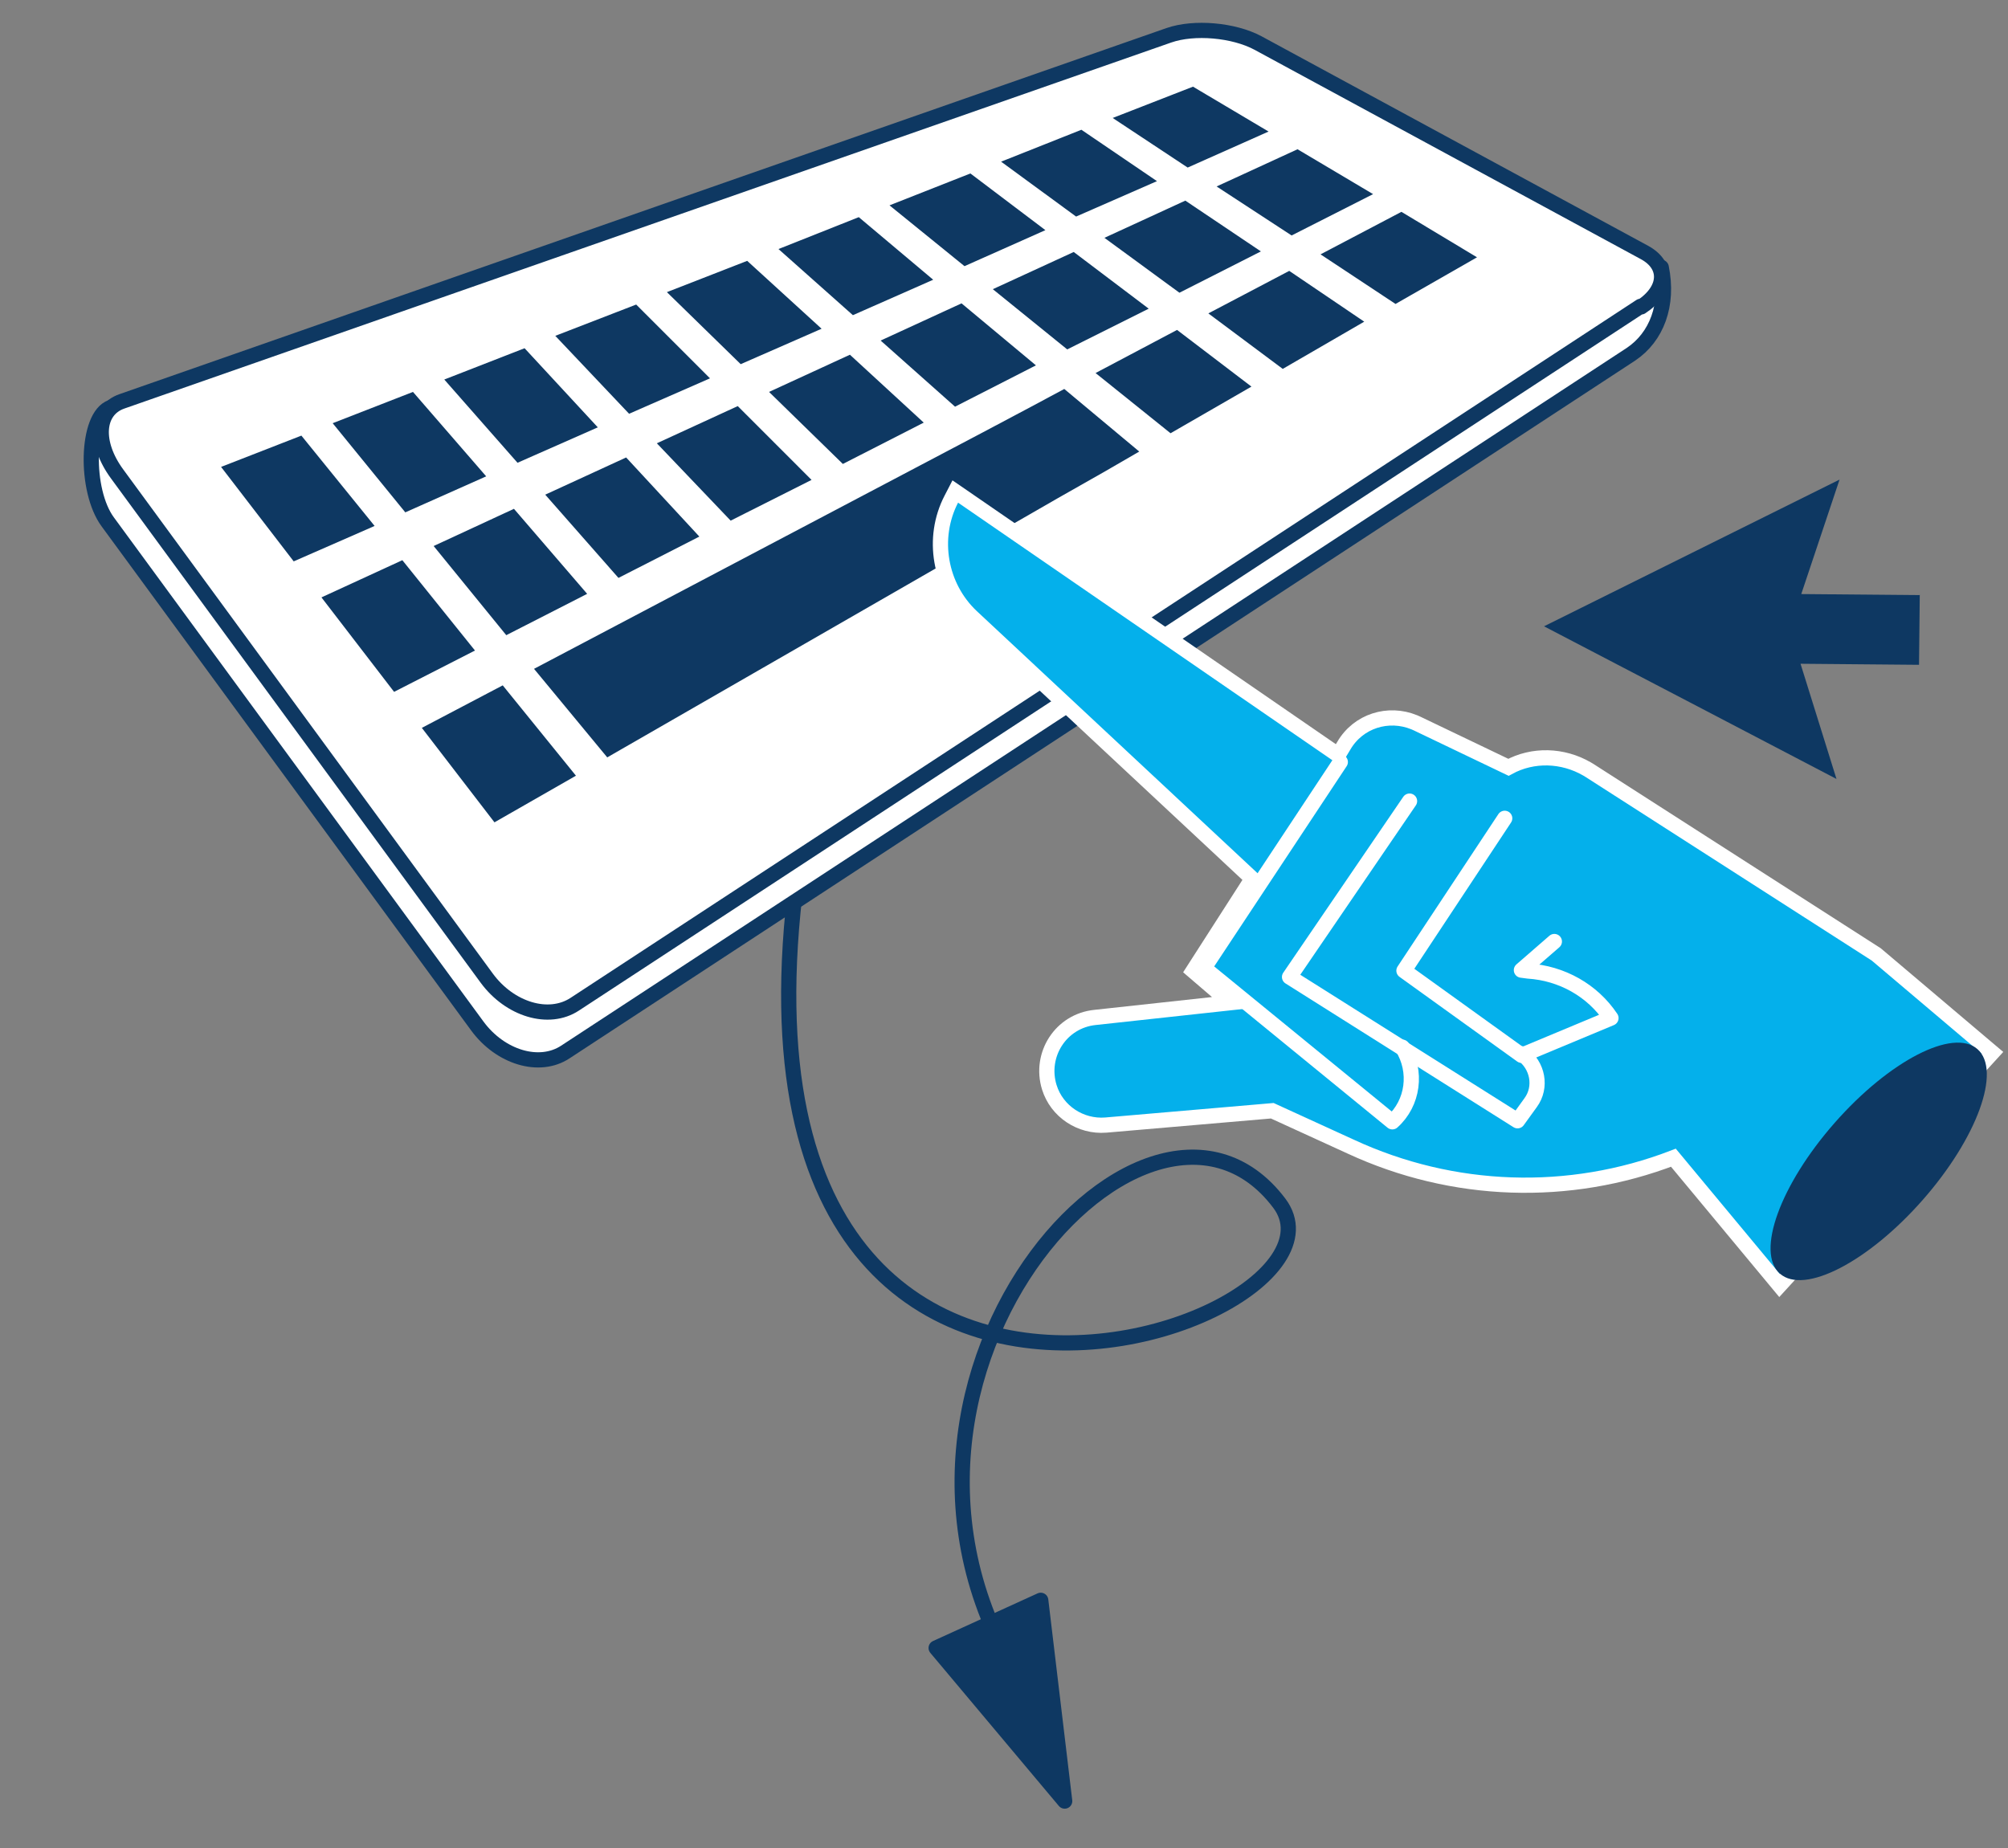
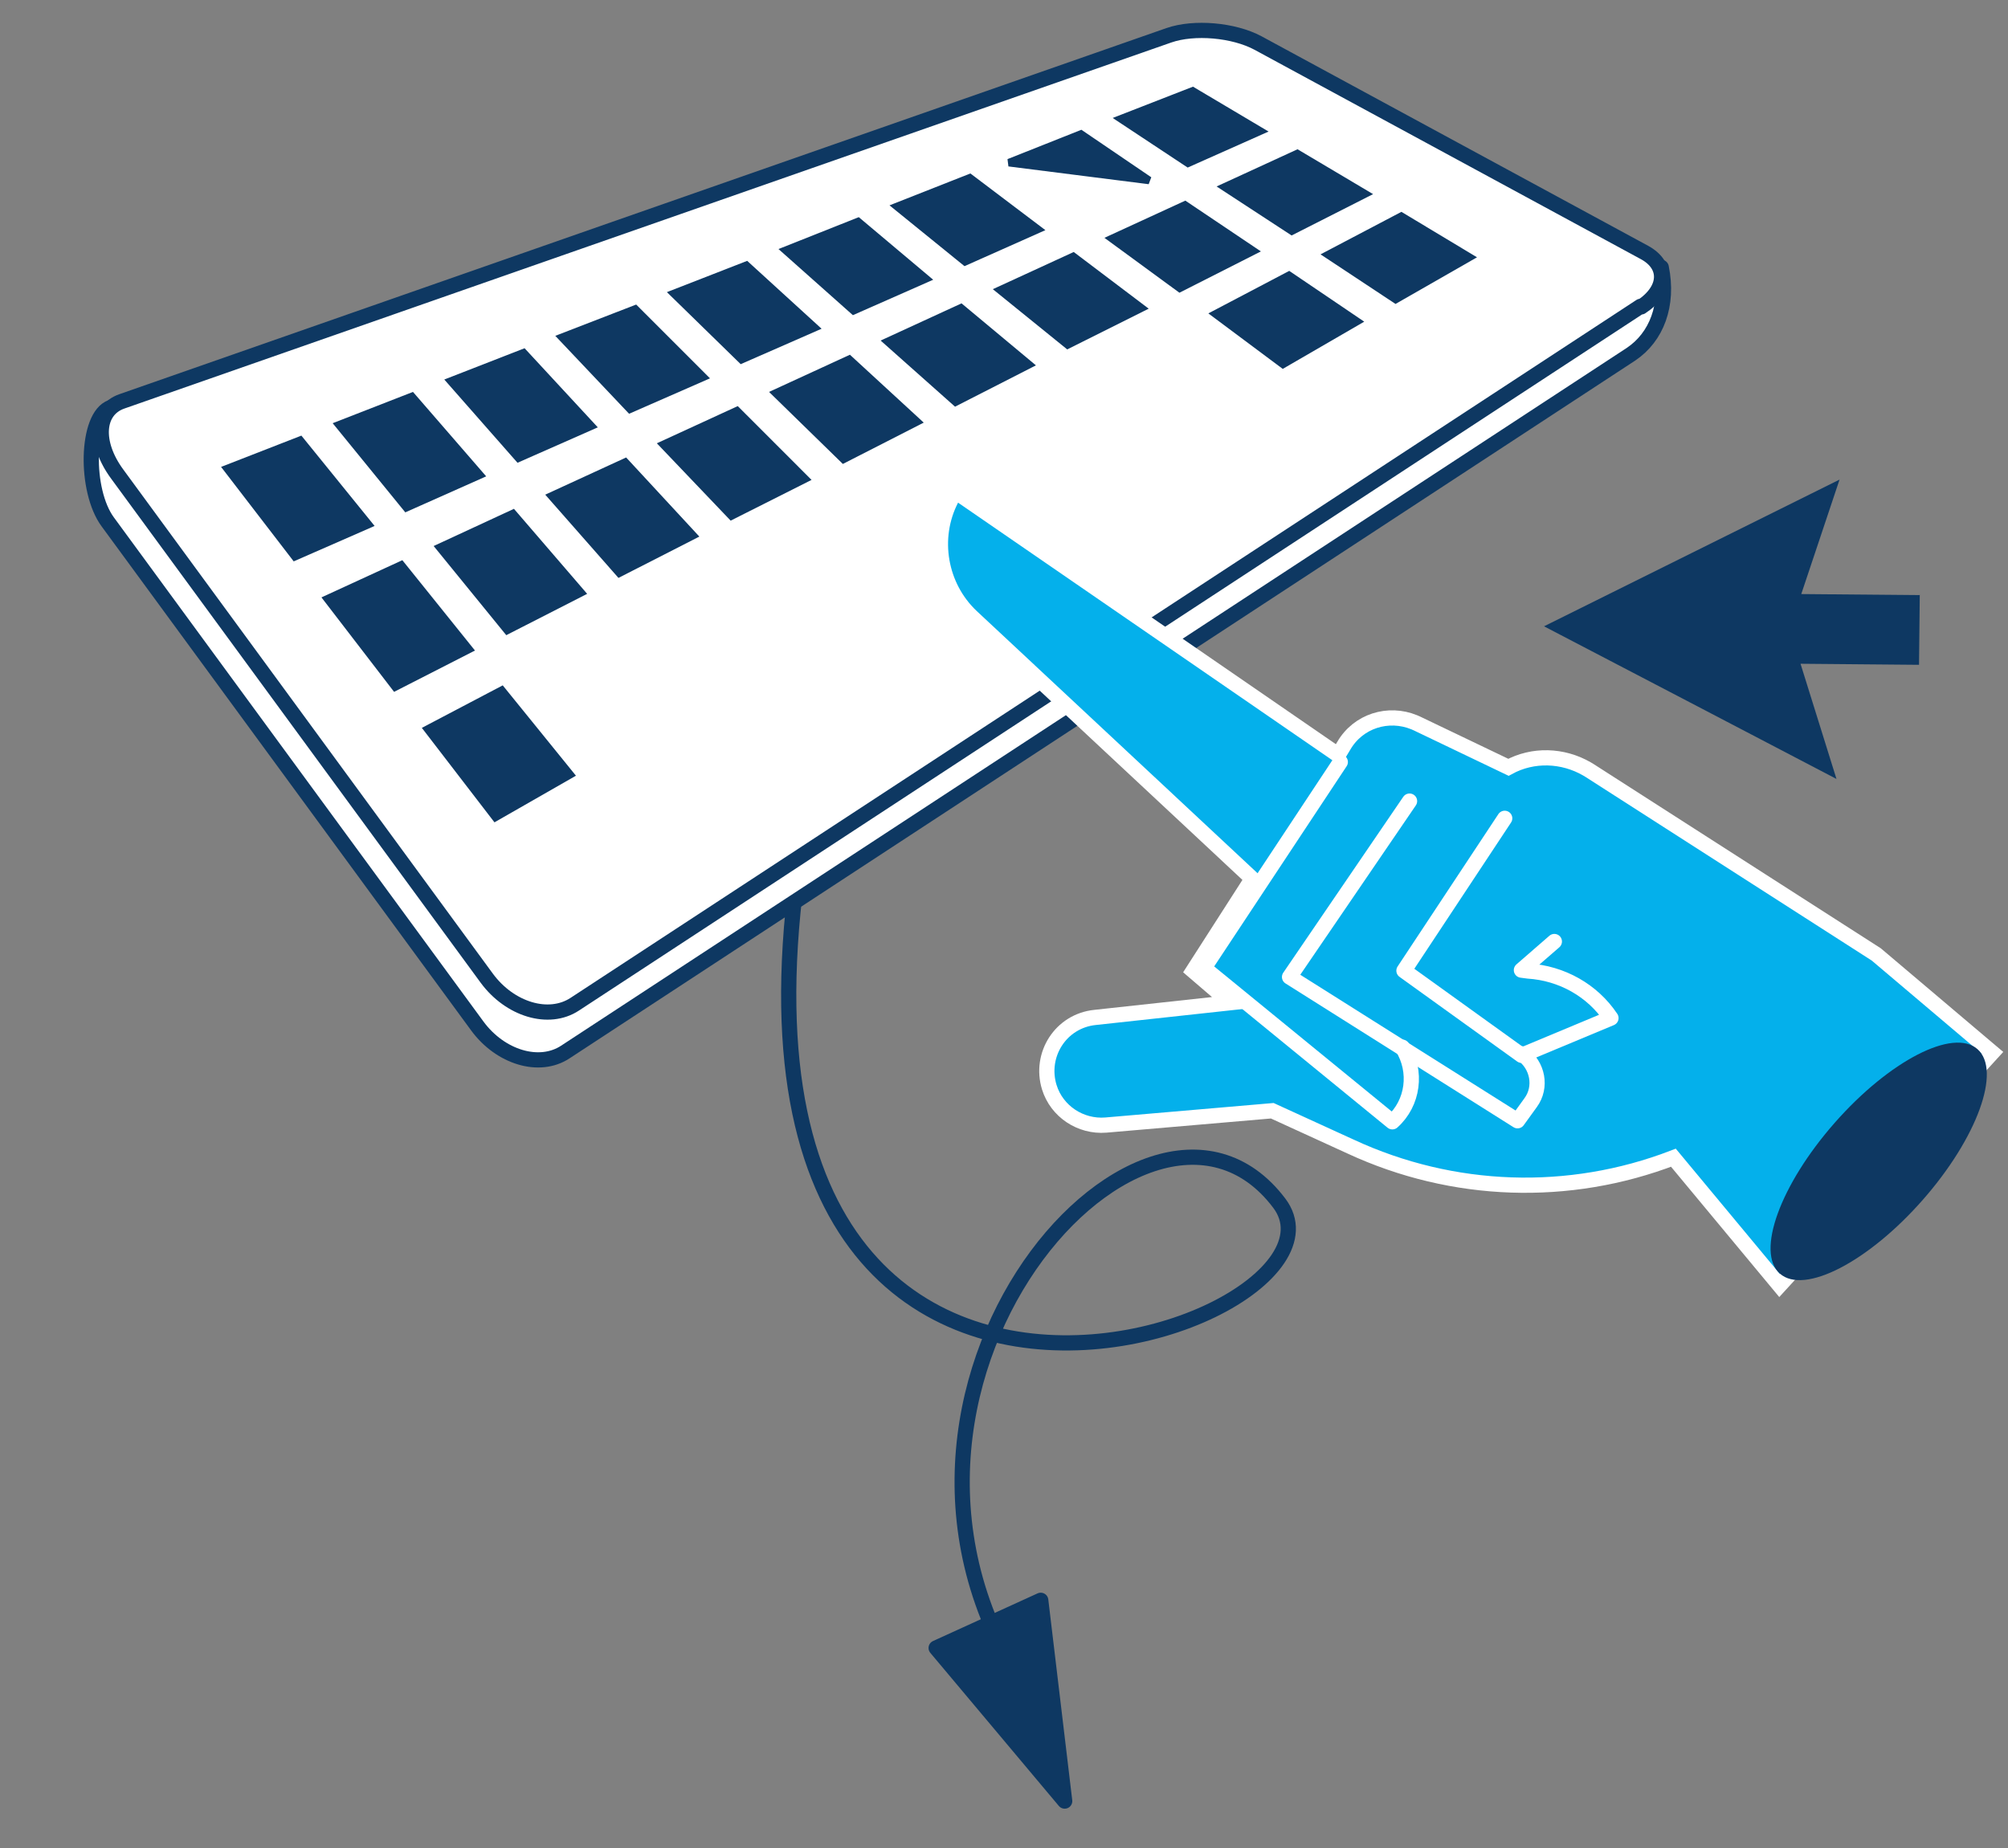
<svg xmlns="http://www.w3.org/2000/svg" width="264" height="243" viewBox="0 0 264 243" fill="none">
  <rect x="0" y="0" width="264" height="243" fill="#808080" stroke="none" />
  <g clip-path="url(#clip0_662_9632)">
    <path d="M241.45 102.422L222.201 92.365L203 82.35L222.427 72.704L241.853 63.059L236.82 78.11L252.399 78.248L252.302 87.413L236.723 87.275L241.45 102.422Z" fill="#0E3862" />
    <path d="M136.829 210.416L139.979 236.816L123.079 216.684L136.829 210.416Z" fill="#0E3862" stroke="#0E3862" stroke-width="2" stroke-linejoin="round" />
    <path d="M114 76.5C70 212.5 181.999 176.5 168.191 158.201C150.381 134.599 106.499 185 136.999 225" stroke="#0E3862" stroke-width="2" stroke-linecap="round" stroke-linejoin="round" />
    <path d="M218.411 35.152C219.42 40.121 217.79 44.313 214.452 46.564L74.325 138.326C70.909 140.577 65.785 139.025 62.758 134.91L14.16 68.612C11.132 64.498 11.287 54.716 14.626 53.551" fill="white" />
    <path d="M218.411 35.152C219.42 40.121 217.79 44.313 214.452 46.564L74.325 138.326C70.909 140.577 65.785 139.025 62.758 134.91L14.16 68.612C11.132 64.498 11.287 54.716 14.626 53.551" stroke="#0E3862" stroke-width="2" stroke-linecap="round" stroke-linejoin="round" />
    <path d="M215.694 40.276L75.567 132.038C72.151 134.289 67.028 132.736 64 128.622L15.402 62.324C12.374 58.209 12.685 53.939 16.023 52.775L153.665 4.643C157.004 3.478 162.205 3.944 165.388 5.652L216.237 33.212C219.342 34.919 219.187 38.102 215.771 40.354L215.694 40.276Z" fill="white" stroke="#0E3862" stroke-width="2" stroke-linecap="round" stroke-linejoin="round" />
    <path d="M48.449 68.96L38.773 73.198L29.868 61.615L39.466 57.875L48.449 68.96Z" fill="#0E3862" stroke="#0E3862" />
    <path d="M63.102 62.451L53.433 66.756L44.559 55.862L54.149 52.125L63.102 62.451Z" fill="#0E3862" stroke="#0E3862" />
    <path d="M77.753 56.016L68.172 60.243L59.259 50.108L68.834 46.377L77.753 56.016Z" fill="#0E3862" stroke="#0E3862" />
    <path d="M92.474 49.582L82.831 53.806L73.882 44.355L83.519 40.627L92.474 49.582Z" fill="#0E3862" stroke="#0E3862" />
    <path d="M107.113 43.075L97.492 47.29L88.584 38.596L98.129 34.876L107.113 43.075Z" fill="#0E3862" stroke="#0E3862" />
    <path d="M121.755 36.648L112.225 40.853L103.29 32.911L112.815 29.128L121.755 36.648Z" fill="#0E3862" stroke="#0E3862" />
    <path d="M136.465 30.149L126.883 34.415L117.927 27.151L127.505 23.376L136.465 30.149Z" fill="#0E3862" stroke="#0E3862" />
-     <path d="M151.084 23.723L141.542 27.901L132.644 21.387L142.115 17.625L151.084 23.723Z" fill="#0E3862" stroke="#0E3862" />
+     <path d="M151.084 23.723L132.644 21.387L142.115 17.625L151.084 23.723Z" fill="#0E3862" stroke="#0E3862" />
    <path d="M165.699 17.232L156.196 21.464L147.371 15.626L156.803 11.95L165.699 17.232Z" fill="#0E3862" stroke="#0E3862" />
    <path d="M61.673 85.37L51.955 90.335L43.042 78.74L52.753 74.274L61.673 85.37Z" fill="#0E3862" stroke="#0E3862" />
    <path d="M76.403 77.927L66.694 82.888L57.808 71.977L67.439 67.516L76.403 77.927Z" fill="#0E3862" stroke="#0E3862" />
    <path d="M91.133 70.408L81.431 75.365L72.503 65.215L82.2 60.756L91.133 70.408Z" fill="#0E3862" stroke="#0E3862" />
    <path d="M105.856 62.965L96.169 67.844L87.203 58.448L96.887 53.995L105.856 62.965Z" fill="#0E3862" stroke="#0E3862" />
    <path d="M120.581 55.45L110.906 60.395L101.979 51.682L111.65 47.234L120.581 55.45Z" fill="#0E3862" stroke="#0E3862" />
    <path d="M135.297 47.938L125.64 52.872L116.685 44.912L126.339 40.473L135.297 47.938Z" fill="#0E3862" stroke="#0E3862" />
    <path d="M150.082 40.499L140.377 45.352L131.471 38.142L141.104 33.712L150.082 40.499Z" fill="#0E3862" stroke="#0E3862" />
    <path d="M164.791 32.996L155.112 37.905L146.186 31.369L155.795 26.95L164.791 32.996Z" fill="#0E3862" stroke="#0E3862" />
    <path d="M179.49 25.491L169.846 30.384L160.984 24.593L170.562 20.189L179.49 25.491Z" fill="#0E3862" stroke="#0E3862" />
    <path d="M74.964 101.852L65.14 107.475L56.219 95.87L65.966 90.748L74.964 101.852Z" fill="#0E3862" stroke="#0E3862" />
-     <path d="M148.914 59.299L145.108 61.503L138.824 65.071L138.821 65.073L79.953 98.942L70.988 88.098L129.522 57.254L129.523 57.253L135.812 53.915L135.813 53.914L139.863 51.744L148.914 59.299Z" fill="#0E3862" stroke="#0E3862" />
-     <path d="M163.633 50.775L153.944 56.362L144.945 49.134L154.704 43.972L163.633 50.775Z" fill="#0E3862" stroke="#0E3862" />
    <path d="M178.422 42.262L168.683 47.906L159.802 41.28L169.47 36.199L178.422 42.262Z" fill="#0E3862" stroke="#0E3862" />
    <path d="M193.201 33.821L183.495 39.378L174.597 33.493L184.235 28.428L193.201 33.821Z" fill="#0E3862" stroke="#0E3862" />
    <path d="M125.072 65.632C122.424 70.752 123.546 77.123 127.722 81.064L127.727 81.068L164.639 115.534L157.333 126.917L156.863 127.65L157.523 128.216L161.75 131.843L143.992 133.775L143.991 133.775C139.457 134.233 136.649 138.688 137.953 142.95L137.955 142.954C138.945 146.149 142.075 148.195 145.382 147.932L145.388 147.931L167.27 146.047L177.587 150.767L177.588 150.767C191.013 156.992 206.292 157.499 220.009 152.223L233.231 168.139L233.964 169.022L234.738 168.175L261.237 139.175L261.938 138.407L261.145 137.737L246.735 125.539L246.684 125.496L246.629 125.46L208.977 101.302L208.967 101.296L208.648 101.104C205.481 99.272 201.554 99.122 198.323 100.889L186.279 95.12L186.267 95.115L185.939 94.971C182.522 93.571 178.583 94.787 176.678 98.047L176.679 98.047L175.94 99.274L126.528 65.267L125.593 64.625L125.072 65.632Z" fill="#04B0EB" stroke="white" stroke-width="2" />
    <path d="M197.83 107.597L184.583 127.63L200.054 138.76L211.8 133.861C209.359 130.209 205.319 127.958 200.918 127.677L200.026 127.559L204.358 123.796" stroke="white" stroke-width="2" stroke-linecap="round" stroke-linejoin="round" />
    <path d="M185.319 105.333L169.542 128.46L199.518 147.364L201.248 144.97C202.726 142.947 202.202 140.053 200.08 138.561" stroke="white" stroke-width="2" stroke-linecap="round" stroke-linejoin="round" />
    <path d="M176.215 100.192L158.301 127.272L183.057 147.501C185.804 145.041 186.356 140.877 184.358 137.687" stroke="white" stroke-width="2" stroke-linecap="round" stroke-linejoin="round" />
    <ellipse cx="246.999" cy="152.706" rx="19.66" ry="7.694" transform="rotate(-48.658 246.999 152.706)" fill="#0E3862" />
  </g>
  <defs>
    <clipPath id="clip0_662_9632">
      <rect width="264" height="243" fill="white" />
    </clipPath>
  </defs>
</svg>